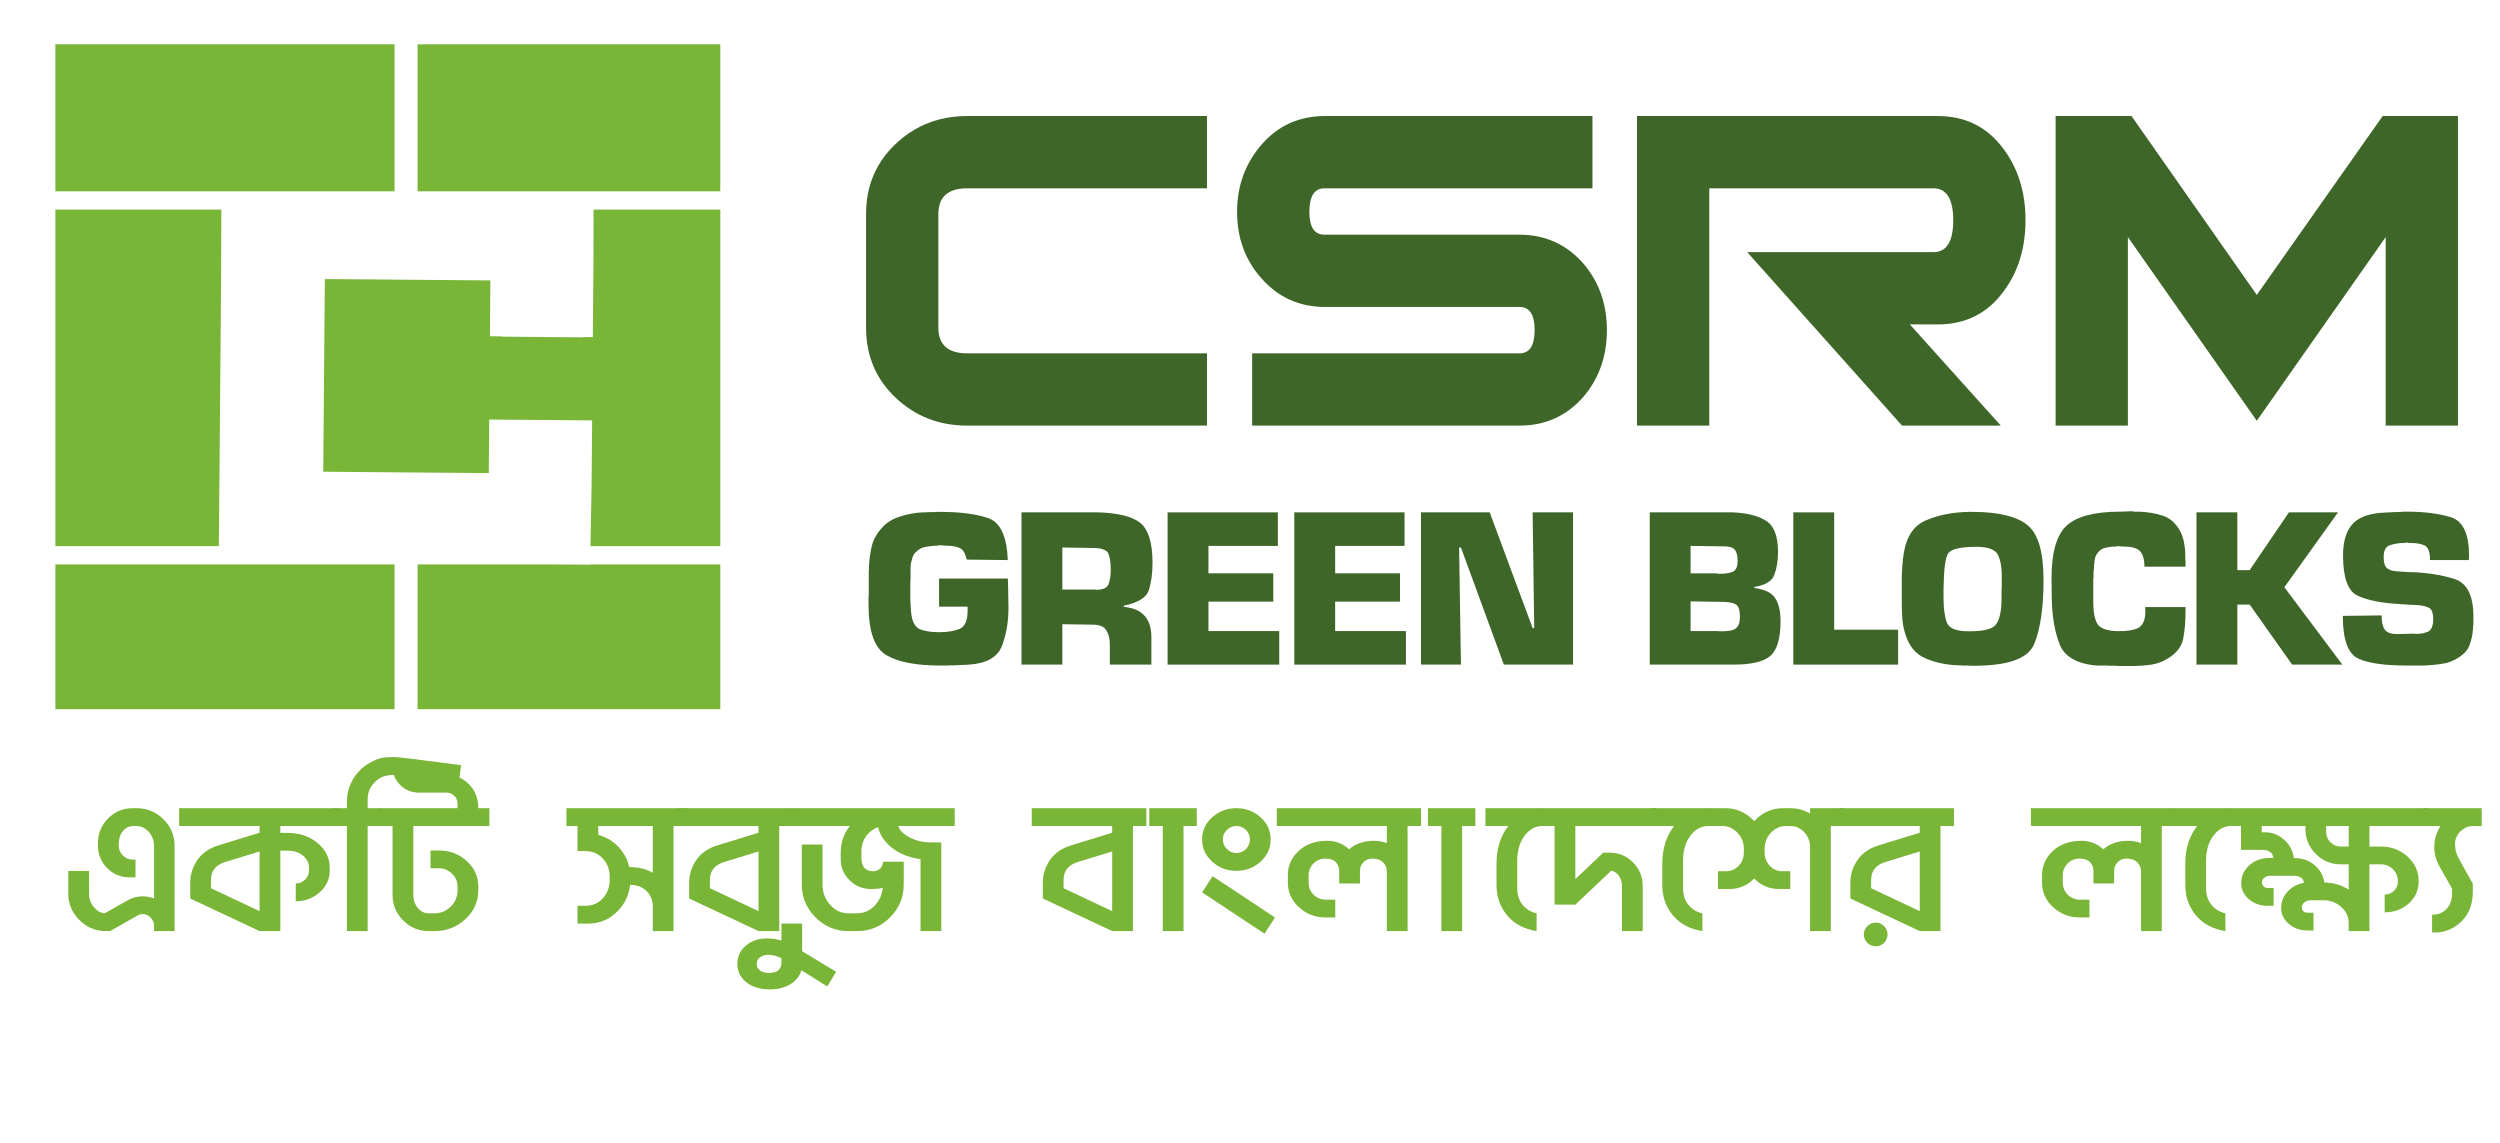
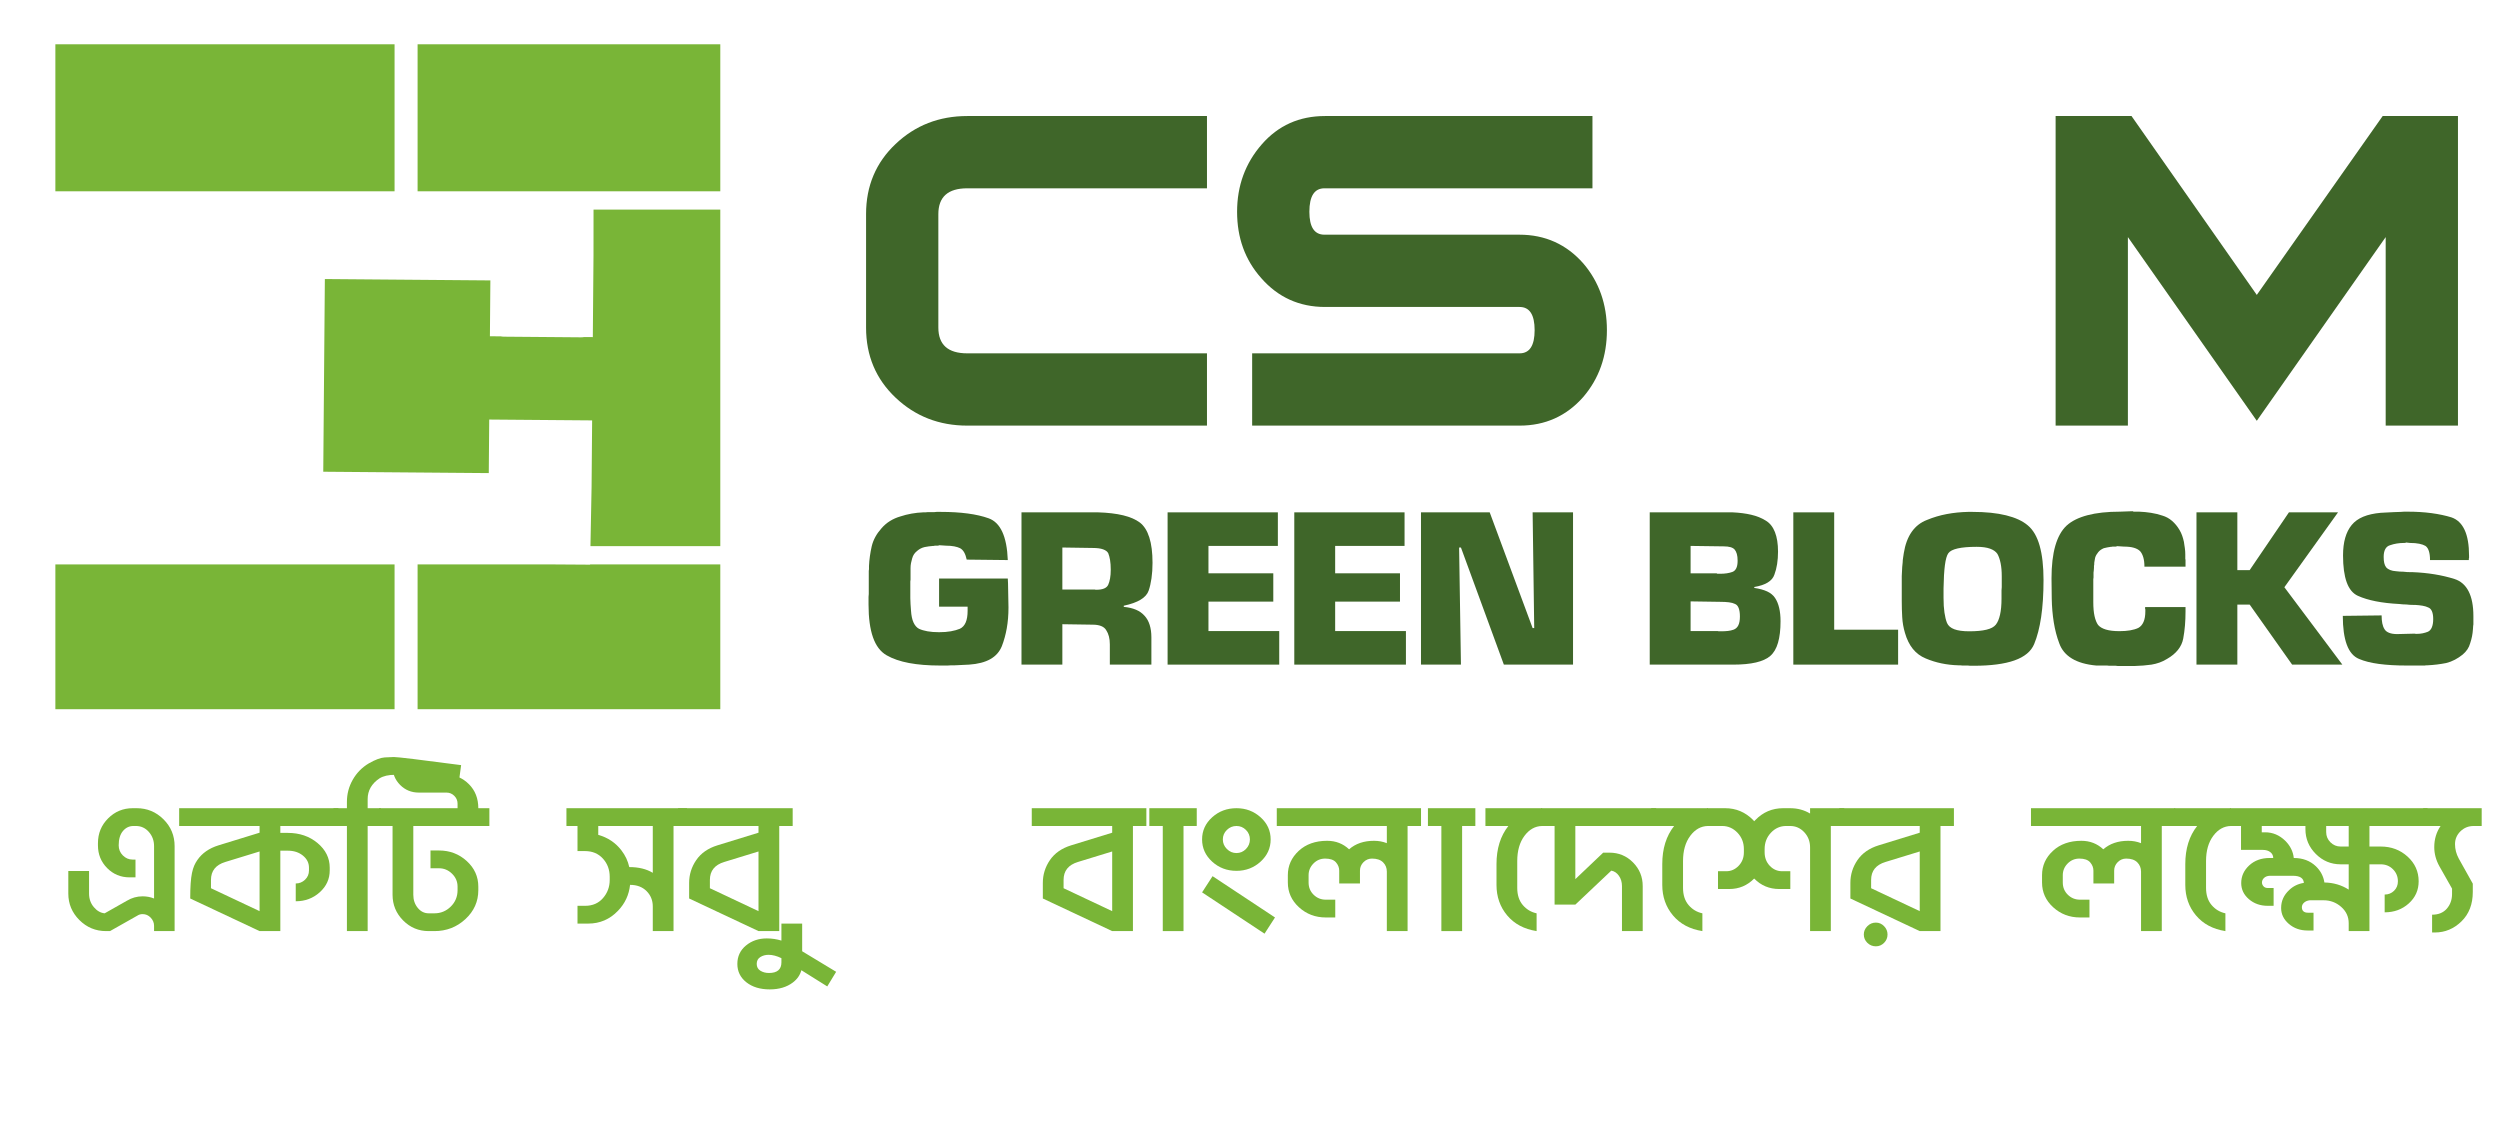
<svg xmlns="http://www.w3.org/2000/svg" width="903" height="413" viewBox="0 0 903 413" fill="none">
  <g clip-path="url(#clip0_918_13954)">
-     <path d="M79.864 100.292L79.939 75.713H20V197.253H79.042L79.286 170.079L79.864 100.292Z" fill="#79B537" />
    <path d="M213.717 171.192L213.712 171.944L213.679 175.849L213.273 197.253H260.171V75.713H214.385L214.373 92.015L214.3 100.879L214.293 101.593L214.16 117.819L214.127 121.763L211.027 121.737C210.648 121.809 210.271 121.843 209.853 121.84L182.061 121.609C181.644 121.607 181.267 121.565 180.889 121.488L176.956 121.455L177.104 103.613L177.123 101.285L117.338 100.789L116.761 170.389L128.9 170.489L134.005 170.532L171.972 170.847L176.547 170.884L176.565 168.593L176.707 151.54L213.877 151.848L213.833 157.295L213.717 171.192Z" fill="#79B537" />
    <path d="M150.835 69.097H260.171V15.996H150.835V69.097Z" fill="#79B537" />
    <path d="M213.148 203.869L213.147 203.957L200.039 203.869H150.835V256.167H260.171V203.869H213.148Z" fill="#79B537" />
    <path d="M142.516 69.097V15.996H20V69.097H142.516Z" fill="#79B537" />
    <path d="M142.516 203.869H20V256.167H142.516V203.869Z" fill="#79B537" />
    <path d="M55.648 336.313V334.387C55.648 333.293 55.243 332.317 54.435 331.461C53.625 330.604 52.651 330.176 51.509 330.176C50.795 330.176 50.153 330.367 49.582 330.748L39.732 336.313H38.305C34.546 336.313 31.334 334.983 28.67 332.317C26.005 329.653 24.673 326.464 24.673 322.753V314.617H32.167V322.753C32.167 324.657 32.738 326.287 33.88 327.643C35.022 328.999 36.33 329.748 37.805 329.891L45.87 325.324C47.63 324.276 49.51 323.752 51.509 323.752C52.983 323.752 54.364 324.015 55.648 324.537V305.624C55.648 303.625 55.017 301.913 53.757 300.485C52.495 299.059 50.937 298.345 49.082 298.345H48.225C46.703 298.345 45.43 298.951 44.407 300.164C43.384 301.379 42.873 303.103 42.873 305.339C42.873 306.767 43.372 307.98 44.372 308.979C45.371 309.979 46.536 310.477 47.869 310.477H48.94V316.901H46.798C43.61 316.901 40.91 315.784 38.697 313.547C36.485 311.311 35.379 308.575 35.379 305.339V304.555C35.379 301.033 36.603 298.048 39.054 295.597C41.504 293.147 44.466 291.921 47.94 291.921H49.368C53.125 291.921 56.349 293.253 59.038 295.919C61.725 298.584 63.071 301.819 63.071 305.624V336.313H55.648Z" fill="#79B537" />
-     <path d="M93.76 307.552L81.413 311.335C77.939 312.381 76.203 314.547 76.203 317.829V320.827L93.76 329.105V307.552ZM93.76 336.313L68.709 324.537V318.9C68.709 315.901 69.565 313.155 71.278 310.656C72.991 308.159 75.536 306.387 78.915 305.339L93.76 300.772V298.345H64.712V291.921H122.237V298.345H101.254V300.843H103.966C108.2 300.843 111.781 302.068 114.707 304.519C117.634 306.969 119.096 309.932 119.096 313.404V314.403C119.096 317.497 117.895 320.125 115.492 322.289C113.089 324.455 110.198 325.537 106.821 325.537V319.113C108.105 319.113 109.223 318.663 110.175 317.757C111.126 316.855 111.603 315.736 111.603 314.403V313.404C111.603 311.691 110.877 310.24 109.425 309.049C107.974 307.861 106.154 307.267 103.966 307.267H101.254V336.313H93.76Z" fill="#79B537" />
+     <path d="M93.76 307.552L81.413 311.335C77.939 312.381 76.203 314.547 76.203 317.829V320.827L93.76 329.105V307.552ZM93.76 336.313L68.709 324.537C68.709 315.901 69.565 313.155 71.278 310.656C72.991 308.159 75.536 306.387 78.915 305.339L93.76 300.772V298.345H64.712V291.921H122.237V298.345H101.254V300.843H103.966C108.2 300.843 111.781 302.068 114.707 304.519C117.634 306.969 119.096 309.932 119.096 313.404V314.403C119.096 317.497 117.895 320.125 115.492 322.289C113.089 324.455 110.198 325.537 106.821 325.537V319.113C108.105 319.113 109.223 318.663 110.175 317.757C111.126 316.855 111.603 315.736 111.603 314.403V313.404C111.603 311.691 110.877 310.24 109.425 309.049C107.974 307.861 106.154 307.267 103.966 307.267H101.254V336.313H93.76Z" fill="#79B537" />
    <path d="M125.306 336.313V298.345H120.453V291.921H125.306V289.637C125.306 286.783 126.007 284.119 127.411 281.644C128.814 279.171 130.753 277.196 133.228 275.72C135.558 274.389 137.475 273.675 138.973 273.58C140.472 273.485 141.579 273.436 142.292 273.436C143.671 273.436 151.76 274.412 166.557 276.363L165.701 282.715C151.236 280.812 143.552 279.86 142.649 279.86C140.317 279.86 138.461 280.288 137.082 281.144C134.227 283.048 132.799 285.547 132.799 288.639V291.921H137.582V298.345H132.799V336.313H125.306Z" fill="#79B537" />
    <path d="M154.852 336.313C151.236 336.313 148.154 335.029 145.61 332.46C143.064 329.891 141.791 326.799 141.791 323.181V298.345H136.938V291.921H165.272V290.28C165.272 289.187 164.88 288.245 164.095 287.46C163.309 286.676 162.369 286.283 161.276 286.283H151.284C148.618 286.283 146.37 285.367 144.539 283.535C142.707 281.704 141.791 279.456 141.791 276.791H149.285V277.361C149.285 279.028 150.117 279.86 151.783 279.86H161.276C164.416 279.86 167.116 280.991 169.376 283.249C171.636 285.511 172.767 288.401 172.767 291.921H176.763V298.345H149.285V323.181C149.285 325.037 149.821 326.62 150.891 327.928C151.962 329.237 153.282 329.891 154.852 329.891H156.921C159.205 329.891 161.168 329.081 162.811 327.464C164.452 325.847 165.272 323.872 165.272 321.54V320.256C165.272 318.448 164.605 316.889 163.273 315.581C161.941 314.272 160.372 313.619 158.564 313.619H155.495V307.195H158.564C162.464 307.195 165.808 308.468 168.591 311.013C171.375 313.559 172.767 316.64 172.767 320.256V321.54C172.767 325.633 171.207 329.119 168.092 331.996C164.975 334.876 161.251 336.313 156.921 336.313H154.852Z" fill="#79B537" />
    <path d="M235.785 298.345H216.088V301.557C219.513 302.509 222.297 304.364 224.437 307.123C225.865 308.979 226.816 311.001 227.292 313.189C230.671 313.189 233.501 313.88 235.785 315.26V298.345ZM235.785 336.313V327.392C235.785 325.204 235.036 323.36 233.537 321.861C232.039 320.363 230.052 319.613 227.579 319.613C227.197 323.229 225.745 326.347 223.224 328.963C220.273 332.056 216.681 333.601 212.447 333.601H208.593V327.179H211.377C214.041 327.179 216.183 326.251 217.8 324.395C219.417 322.539 220.227 320.351 220.227 317.829V316.687C220.227 314.117 219.407 311.929 217.765 310.121C216.123 308.313 213.969 307.409 211.305 307.409H208.593V298.345H204.596V291.921H248.133V298.345H243.28V336.313H235.785Z" fill="#79B537" />
    <path d="M273.969 307.552L261.621 311.335C258.148 312.381 256.412 314.547 256.412 317.829V320.827L273.969 329.105V307.552ZM273.969 336.313L248.917 324.537V318.9C248.917 315.901 249.773 313.155 251.487 310.656C253.2 308.159 255.745 306.387 259.124 305.339L273.969 300.772V298.345H244.921V291.921H286.316V298.345H281.463V336.313H273.969Z" fill="#79B537" />
    <path d="M282.248 347.591V346.092C280.583 345.283 279.036 344.879 277.608 344.879C276.467 344.879 275.468 345.152 274.611 345.7C273.755 346.245 273.327 347.067 273.327 348.161C273.327 349.256 273.767 350.076 274.647 350.624C275.528 351.171 276.563 351.444 277.751 351.444C280.749 351.444 282.248 350.16 282.248 347.591ZM269.58 354.799C267.415 353.087 266.332 350.873 266.332 348.161C266.332 345.449 267.367 343.237 269.436 341.524C271.507 339.812 274.017 338.955 276.967 338.955C278.775 338.955 280.535 339.215 282.248 339.74V333.601H289.741V343.593L302.017 351.016L298.805 356.297L289.456 350.445C288.981 352.205 287.957 353.681 286.388 354.871C284.2 356.535 281.416 357.368 278.037 357.368C274.564 357.368 271.745 356.512 269.58 354.799Z" fill="#79B537" />
-     <path d="M332.493 336.313V310.335C328.971 309.86 325.856 308.741 323.143 306.981C319.812 304.555 317.813 301.819 317.148 298.772C315.911 299.201 314.768 299.939 313.723 300.985C312.009 302.747 311.153 304.935 311.153 307.552V309.764C311.153 313.048 312.556 314.688 315.364 314.688C316.409 314.688 317.267 314.356 317.933 313.689C318.599 313.024 318.932 312.215 318.932 311.263H326.425V319.471C326.425 324.087 324.784 328.047 321.501 331.353C318.219 334.661 314.245 336.313 309.583 336.313H306.443C301.827 336.313 297.865 334.661 294.559 331.353C291.252 328.047 289.599 324.087 289.599 319.471V305.053H297.093V319.471C297.093 322.325 298.008 324.776 299.84 326.821C301.672 328.868 303.873 329.891 306.443 329.891H309.583C312.152 329.891 314.364 328.868 316.22 326.821C317.743 325.063 318.623 323.016 318.861 320.684C317.861 320.969 316.435 321.112 314.579 321.112C311.581 321.112 309.012 320.055 306.871 317.936C304.729 315.82 303.659 313.261 303.659 310.264V308.123C303.659 304.411 304.753 301.152 306.941 298.345H285.601V291.921H344.84V298.345H324.5C324.784 299.535 325.736 300.677 327.353 301.771C329.924 303.436 332.896 304.269 336.276 304.269H339.987V336.313H332.493Z" fill="#79B537" />
    <path d="M401.721 307.552L389.375 311.335C385.9 312.381 384.164 314.547 384.164 317.829V320.827L401.721 329.105V307.552ZM401.721 336.313L376.671 324.537V318.9C376.671 315.901 377.527 313.155 379.24 310.656C380.952 308.159 383.497 306.387 386.876 305.339L401.721 300.772V298.345H372.673V291.921H414.068V298.345H409.215V336.313H401.721Z" fill="#79B537" />
    <path d="M419.992 336.313V298.345H415.139V291.921H432.268V298.345H427.485V336.313H419.992Z" fill="#79B537" />
    <path d="M450.039 306.66C450.989 305.685 451.465 304.531 451.465 303.197C451.465 301.867 450.989 300.724 450.039 299.772C449.085 298.821 447.944 298.345 446.612 298.345C445.28 298.345 444.125 298.821 443.151 299.772C442.175 300.724 441.688 301.867 441.688 303.197C441.688 304.531 442.175 305.685 443.151 306.66C444.125 307.635 445.28 308.123 446.612 308.123C447.944 308.123 449.085 307.635 450.039 306.66ZM434.193 322.325L437.976 316.473L460.529 331.389L456.747 337.241L434.193 322.325ZM437.833 311.227C435.407 309.015 434.193 306.337 434.193 303.197C434.193 300.059 435.407 297.393 437.833 295.205C440.26 293.016 443.187 291.921 446.612 291.921C449.989 291.921 452.893 293.016 455.32 295.205C457.747 297.393 458.96 300.059 458.96 303.197C458.96 306.337 457.747 309.015 455.32 311.227C452.893 313.44 449.989 314.547 446.612 314.547C443.187 314.547 440.26 313.44 437.833 311.227Z" fill="#79B537" />
    <path d="M500.925 336.313V314.832C500.925 313.5 500.472 312.381 499.569 311.477C498.665 310.573 497.332 310.121 495.572 310.121C494.383 310.121 493.36 310.549 492.504 311.405C491.647 312.261 491.219 313.285 491.219 314.475V319.113H483.724V314.475C483.724 313.38 483.332 312.381 482.547 311.477C481.761 310.573 480.465 310.121 478.657 310.121C476.992 310.121 475.576 310.716 474.411 311.905C473.244 313.095 472.663 314.499 472.663 316.116V318.757C472.663 320.517 473.269 321.993 474.483 323.181C475.695 324.371 477.159 324.965 478.871 324.965H482.297V331.389H478.871C475.112 331.389 471.888 330.164 469.201 327.713C466.512 325.264 465.168 322.279 465.168 318.757V316.116C465.168 312.691 466.476 309.764 469.093 307.337C471.709 304.911 475.136 303.697 479.371 303.697C482.464 303.697 485.104 304.721 487.293 306.767C489.624 304.721 492.621 303.697 496.285 303.697C497.952 303.697 499.497 303.984 500.925 304.555V298.345H461.172V291.921H513.272V298.345H508.419V336.313H500.925Z" fill="#79B537" />
    <path d="M520.623 336.313V298.345H515.769V291.921H532.897V298.345H528.116V336.313H520.623Z" fill="#79B537" />
    <path d="M544.388 330.64C541.819 327.571 540.535 323.896 540.535 319.613V312.12C540.535 306.552 541.961 301.961 544.816 298.345H536.537V291.921H557.021V298.345C554.499 298.392 552.369 299.583 550.633 301.913C548.896 304.245 548.028 307.291 548.028 311.048V320.684C548.028 323.253 548.693 325.324 550.025 326.893C551.359 328.463 553.024 329.463 555.023 329.891V336.313C550.501 335.6 546.957 333.709 544.388 330.64Z" fill="#79B537" />
    <path d="M585.855 336.313V320.041C585.855 318.613 585.485 317.377 584.747 316.331C584.009 315.284 583.093 314.665 582 314.475L569.011 326.751H561.516V298.345H556.664V291.921H598.201V298.345H569.011V317.544L579.073 307.98H581.357C584.687 307.98 587.519 309.157 589.851 311.512C592.181 313.868 593.347 316.712 593.347 320.041V336.313H585.855Z" fill="#79B537" />
    <path d="M604.268 330.64C601.697 327.571 600.413 323.896 600.413 319.613V312.12C600.413 306.552 601.841 301.961 604.696 298.345H596.417V291.921H616.9V298.345C614.377 298.392 612.249 299.583 610.512 301.913C608.775 304.245 607.908 307.291 607.908 311.048V320.684C607.908 323.253 608.573 325.324 609.905 326.893C611.237 328.463 612.903 329.463 614.901 329.891V336.313C610.381 335.6 606.836 333.709 604.268 330.64Z" fill="#79B537" />
    <path d="M653.799 336.313V306.053C653.799 303.911 653.096 302.092 651.693 300.593C650.289 299.095 648.589 298.345 646.591 298.345H645.163C643.023 298.345 641.189 299.155 639.667 300.772C638.144 302.389 637.384 304.364 637.384 306.696V307.836C637.384 309.788 638.001 311.417 639.239 312.725C640.476 314.036 641.975 314.688 643.736 314.688H646.663V321.112H642.665C639.096 321.112 636.075 319.852 633.601 317.329C631.127 319.852 628.129 321.112 624.608 321.112H620.54V314.688H623.537C625.251 314.688 626.737 314.036 627.999 312.725C629.259 311.417 629.889 309.788 629.889 307.836V306.696C629.889 304.364 629.116 302.389 627.571 300.772C626.023 299.155 624.18 298.345 622.039 298.345H616.544V291.921H623.109C627.057 291.921 630.436 293.348 633.244 296.204L633.601 296.632L634.029 296.204C636.788 293.348 640.143 291.921 644.092 291.921H646.591C649.255 291.921 651.657 292.564 653.799 293.848V291.921H666.145V298.345H661.292V336.313H653.799Z" fill="#79B537" />
    <path d="M693.408 307.552L681.061 311.335C677.587 312.381 675.851 314.547 675.851 317.829V320.827L693.408 329.105V307.552ZM674.495 340.561C673.639 339.728 673.211 338.716 673.211 337.527C673.211 336.385 673.639 335.387 674.495 334.529C675.351 333.673 676.373 333.245 677.564 333.245C678.705 333.245 679.693 333.673 680.525 334.529C681.357 335.387 681.775 336.385 681.775 337.527C681.775 338.716 681.357 339.728 680.525 340.561C679.693 341.392 678.705 341.809 677.564 341.809C676.373 341.809 675.351 341.392 674.495 340.561ZM693.408 336.313L668.357 324.537V318.9C668.357 315.901 669.213 313.155 670.925 310.656C672.639 308.159 675.184 306.387 678.563 305.339L693.408 300.772V298.345H664.36V291.921H705.755V298.345H700.903V336.313H693.408Z" fill="#79B537" />
    <path d="M773.343 336.313V314.832C773.343 313.5 772.889 312.381 771.987 311.477C771.083 310.573 769.749 310.121 767.989 310.121C766.8 310.121 765.777 310.549 764.921 311.405C764.064 312.261 763.636 313.285 763.636 314.475V319.113H756.141V314.475C756.141 313.38 755.751 312.381 754.964 311.477C754.179 310.573 752.883 310.121 751.075 310.121C749.409 310.121 747.993 310.716 746.828 311.905C745.661 313.095 745.08 314.499 745.08 316.116V318.757C745.08 320.517 745.687 321.993 746.9 323.181C748.113 324.371 749.576 324.965 751.289 324.965H754.715V331.389H751.289C747.531 331.389 744.305 330.164 741.619 327.713C738.929 325.264 737.585 322.279 737.585 318.757V316.116C737.585 312.691 738.893 309.764 741.512 307.337C744.127 304.911 747.553 303.697 751.788 303.697C754.881 303.697 757.521 304.721 759.711 306.767C762.041 304.721 765.039 303.697 768.704 303.697C770.369 303.697 771.915 303.984 773.343 304.555V298.345H733.589V291.921H785.691V298.345H780.836V336.313H773.343Z" fill="#79B537" />
    <path d="M793.183 330.64C790.613 327.571 789.328 323.896 789.328 319.613V312.12C789.328 306.552 790.756 301.961 793.611 298.345H785.332V291.921H805.815V298.345C803.292 298.392 801.164 299.583 799.427 301.913C797.689 304.245 796.823 307.291 796.823 311.048V320.684C796.823 323.253 797.488 325.324 798.82 326.893C800.152 328.463 801.817 329.463 803.816 329.891V336.313C799.296 335.6 795.751 333.709 793.183 330.64Z" fill="#79B537" />
    <path d="M848.352 298.345H840.216V300.557C840.216 301.984 840.727 303.211 841.751 304.233C842.773 305.257 843.999 305.768 845.425 305.768H848.352V298.345ZM848.352 312.191H845.425C841.952 312.191 838.967 310.941 836.469 308.444C833.971 305.945 832.721 302.96 832.721 299.487V298.345H816.949V300.629H818.163C820.921 300.629 823.348 301.652 825.441 303.697C827.249 305.507 828.272 307.576 828.511 309.907C831.747 309.907 834.411 310.907 836.504 312.904C838.217 314.571 839.24 316.52 839.573 318.757C842.809 318.805 845.735 319.661 848.352 321.325V312.191ZM848.352 336.313V333.46C848.352 331.128 847.448 329.165 845.64 327.571C843.831 325.977 841.715 325.18 839.288 325.18H834.292C833.436 325.276 832.745 325.561 832.221 326.037C831.699 326.513 831.437 327.06 831.437 327.677C831.437 329.011 832.197 329.676 833.72 329.676H835.648V336.1H833.507C830.841 336.1 828.581 335.303 826.727 333.709C824.871 332.116 823.943 330.201 823.943 327.964C823.943 325.443 824.917 323.277 826.869 321.469C828.296 320.089 830.056 319.232 832.151 318.9C832.055 317.187 830.724 316.331 828.155 316.331H819.804C818.947 316.379 818.269 316.64 817.769 317.115C817.269 317.592 817.02 318.139 817.02 318.757C817.02 319.232 817.199 319.685 817.555 320.112C817.912 320.541 818.471 320.755 819.232 320.755H821.231V327.179H819.091C816.425 327.179 814.165 326.383 812.309 324.788C810.453 323.195 809.527 321.255 809.527 318.971C809.527 316.497 810.489 314.368 812.416 312.584C814.344 310.799 816.805 309.907 819.804 309.907H821.089C821.089 309.049 820.743 308.349 820.053 307.801C819.363 307.255 818.448 306.981 817.305 306.981H809.455V298.345H805.459V291.921H876.829V298.345H855.845V305.768H859.913C863.72 305.768 866.956 306.981 869.621 309.408C872.284 311.835 873.617 314.808 873.617 318.328C873.617 321.517 872.428 324.181 870.048 326.323C867.669 328.463 864.768 329.533 861.341 329.533V323.111C862.672 323.111 863.804 322.659 864.732 321.755C865.659 320.851 866.123 319.709 866.123 318.328C866.123 316.616 865.528 315.165 864.339 313.975C863.149 312.787 861.673 312.191 859.913 312.191H855.845V336.313H848.352Z" fill="#79B537" />
    <path d="M878.471 336.813V330.389C880.756 330.389 882.527 329.665 883.788 328.213C885.048 326.763 885.68 324.991 885.68 322.896V320.969L881.112 312.904C879.875 310.668 879.256 308.361 879.256 305.981C879.256 303.127 880.017 300.583 881.54 298.345H875.26V291.921H896.385V298.345H893.531C891.627 298.345 890.021 298.987 888.713 300.272C887.404 301.557 886.751 303.103 886.751 304.911C886.751 306.72 887.201 308.456 888.107 310.121L893.173 319.185V322.183C893.173 326.608 891.805 330.153 889.069 332.816C886.333 335.481 883.135 336.813 879.471 336.813H878.471Z" fill="#79B537" />
    <path d="M364.015 208.975L364.097 210.624L364.263 219.448C364.263 222.141 364.056 224.643 363.644 226.951C363.232 229.26 362.64 231.404 361.871 233.383C361.047 235.417 359.657 236.984 357.707 238.084C355.755 239.183 353.213 239.843 350.079 240.061C349.2 240.116 348.333 240.157 347.481 240.185C346.629 240.213 345.764 240.255 344.884 240.309C344.444 240.309 344.004 240.309 343.565 240.309C343.125 240.309 342.685 240.337 342.247 240.392C341.805 240.392 341.365 240.392 340.927 240.392C340.485 240.392 340.047 240.392 339.608 240.392C335.32 240.392 331.568 240.089 328.352 239.485C325.136 238.881 322.428 237.947 320.229 236.68C318.031 235.417 316.395 233.259 315.324 230.208C314.252 227.157 313.716 223.213 313.716 218.375C313.716 218.101 313.716 217.812 313.716 217.509C313.716 217.208 313.716 216.891 313.716 216.561C313.716 216.232 313.716 215.901 313.716 215.572C313.716 215.241 313.743 214.912 313.799 214.583C313.799 214.307 313.799 214.02 313.799 213.716C313.799 213.416 313.799 213.097 313.799 212.768C313.799 212.604 313.799 212.439 313.799 212.273C313.799 212.108 313.799 211.944 313.799 211.779C313.799 211.669 313.799 211.531 313.799 211.367C313.799 211.201 313.799 211.037 313.799 210.872C313.799 210.763 313.799 210.639 313.799 210.5C313.799 210.364 313.799 210.212 313.799 210.047C313.799 209.937 313.799 209.855 313.799 209.799C313.799 209.745 313.799 209.663 313.799 209.553C313.799 209.499 313.799 209.429 313.799 209.347C313.799 209.264 313.799 209.195 313.799 209.14C313.799 208.756 313.799 208.371 313.799 207.987C313.799 207.601 313.799 207.217 313.799 206.831C313.799 206.612 313.799 206.407 313.799 206.213C313.799 206.02 313.825 205.815 313.88 205.595C313.88 205.429 313.88 205.251 313.88 205.057C313.88 204.867 313.88 204.66 313.88 204.44C313.935 203.237 314.045 202.045 314.211 200.869C314.375 199.693 314.595 198.503 314.869 197.3C315.144 196.151 315.571 195.041 316.148 193.976C316.725 192.908 317.453 191.883 318.333 190.896C319.268 189.801 320.312 188.899 321.467 188.188C322.621 187.476 323.859 186.931 325.177 186.547C326.496 186.107 327.857 185.764 329.259 185.516C330.66 185.268 332.048 185.117 333.423 185.061C333.697 185.061 333.972 185.061 334.248 185.061C334.523 185.061 334.796 185.035 335.072 184.98C335.291 184.98 335.539 184.98 335.815 184.98C336.089 184.98 336.363 184.98 336.639 184.98C336.913 184.98 337.188 184.98 337.463 184.98C337.739 184.98 338.012 184.953 338.288 184.897C338.507 184.897 338.755 184.897 339.029 184.897C339.304 184.897 339.579 184.897 339.855 184.897C343.428 184.897 346.657 185.091 349.544 185.475C352.429 185.859 354.944 186.437 357.088 187.207C359.232 187.972 360.881 189.612 362.036 192.127C363.191 194.641 363.851 198.032 364.015 202.296L349.172 202.131C348.952 201.088 348.649 200.221 348.265 199.535C347.88 198.848 347.385 198.337 346.781 198.008C346.231 197.733 345.529 197.513 344.679 197.348C343.825 197.184 342.851 197.101 341.751 197.101L339.277 196.936C339.057 197.047 338.851 197.101 338.659 197.101C338.467 197.101 338.288 197.101 338.124 197.101C338.068 197.101 337.985 197.101 337.876 197.101C337.764 197.101 337.683 197.101 337.628 197.101C337.517 197.157 337.421 197.184 337.34 197.184C337.257 197.184 337.16 197.184 337.051 197.184C336.501 197.24 335.979 197.295 335.484 197.348C334.989 197.404 334.495 197.485 334 197.596C333.505 197.707 333.037 197.872 332.599 198.091C332.157 198.311 331.745 198.585 331.361 198.915C330.867 199.3 330.467 199.712 330.165 200.152C329.863 200.592 329.631 201.115 329.465 201.719C329.3 202.269 329.163 202.832 329.052 203.409C328.941 203.987 328.888 204.577 328.888 205.181C328.888 205.347 328.888 205.512 328.888 205.677C328.888 205.841 328.888 206.007 328.888 206.172C328.888 206.337 328.888 206.501 328.888 206.665C328.888 206.831 328.888 206.996 328.888 207.161C328.888 207.381 328.888 207.587 328.888 207.78C328.888 207.973 328.888 208.149 328.888 208.315C328.888 208.371 328.888 208.453 328.888 208.563C328.888 208.673 328.888 208.756 328.888 208.811C328.888 208.92 328.888 209.016 328.888 209.099C328.888 209.181 328.888 209.277 328.888 209.388C328.832 209.608 328.805 209.813 328.805 210.005C328.805 210.2 328.805 210.377 328.805 210.541C328.805 210.597 328.805 210.68 328.805 210.789C328.805 210.9 328.805 210.983 328.805 211.037C328.805 211.148 328.805 211.243 328.805 211.325C328.805 211.408 328.805 211.504 328.805 211.613C328.805 212.329 328.805 213.057 328.805 213.799C328.805 214.541 328.805 215.297 328.805 216.067C328.805 216.781 328.832 217.509 328.888 218.251C328.941 218.993 328.997 219.749 329.052 220.519C329.163 222.333 329.465 223.776 329.96 224.848C330.455 225.92 331.115 226.676 331.939 227.116C332.763 227.501 333.78 227.804 334.989 228.024C336.199 228.243 337.6 228.352 339.195 228.352C340.789 228.352 342.205 228.243 343.441 228.024C344.679 227.804 345.764 227.501 346.699 227.116C347.633 226.676 348.333 225.92 348.801 224.848C349.268 223.776 349.503 222.361 349.503 220.601V219.117H339.195V208.975H364.015Z" fill="#3F6629" />
    <path d="M395.431 212.933C395.54 212.988 395.637 213.016 395.72 213.016C395.803 213.016 395.897 213.016 396.008 213.016C397.163 213.016 398.097 212.864 398.812 212.563C399.525 212.26 400.02 211.808 400.296 211.201C400.571 210.597 400.791 209.84 400.956 208.933C401.12 208.027 401.203 206.969 401.203 205.76C401.203 204.44 401.12 203.285 400.956 202.296C400.791 201.307 400.571 200.481 400.296 199.821C399.967 199.217 399.348 198.751 398.441 198.42C397.533 198.091 396.283 197.927 394.689 197.927L383.721 197.761V212.933H395.431ZM368.961 185.061H396.668C400.185 185.172 403.195 185.531 405.697 186.135C408.197 186.74 410.217 187.619 411.757 188.773C413.241 189.927 414.368 191.715 415.139 194.133C415.908 196.553 416.292 199.604 416.292 203.285C416.292 205.32 416.169 207.189 415.921 208.892C415.675 210.597 415.331 212.081 414.891 213.345C414.451 214.611 413.489 215.696 412.005 216.601C410.52 217.509 408.487 218.239 405.903 218.788V219.2C407.607 219.365 409.077 219.708 410.315 220.231C411.552 220.753 412.583 221.481 413.407 222.416C414.232 223.296 414.849 224.395 415.263 225.715C415.675 227.033 415.881 228.517 415.881 230.167V240.061H400.873V232.724C400.873 231.68 400.763 230.731 400.543 229.877C400.323 229.027 399.993 228.269 399.553 227.611C399.168 226.951 398.564 226.457 397.74 226.127C396.915 225.797 395.897 225.632 394.689 225.632L383.721 225.467V240.061H368.961V185.061Z" fill="#3F6629" />
    <path d="M436.495 207.079H459.913V217.304H436.495V227.941H462.057V240.061H421.735V185.061H461.563V197.184H436.495V207.079Z" fill="#3F6629" />
    <path d="M482.259 207.079H505.676V217.304H482.259V227.941H507.82V240.061H467.497V185.061H507.325V197.184H482.259V207.079Z" fill="#3F6629" />
    <path d="M568.179 240.061H543.193L527.692 197.761H527.032L527.692 240.061H513.261V185.061H538.081L553.584 226.868H554.16L553.584 185.061H568.179V240.061Z" fill="#3F6629" />
    <path d="M620.456 227.941C620.565 227.996 620.661 228.024 620.744 228.024C620.827 228.024 620.921 228.024 621.033 228.024C621.143 228.024 621.239 228.024 621.321 228.024C621.404 228.024 621.499 228.024 621.611 228.024C622.544 228.024 623.383 227.983 624.125 227.9C624.867 227.817 625.54 227.665 626.145 227.445C626.915 227.172 627.491 226.649 627.876 225.879C628.26 225.109 628.455 224.039 628.455 222.664C628.455 221.399 628.301 220.383 628 219.613C627.697 218.844 627.244 218.348 626.64 218.128C626.089 217.853 625.375 217.661 624.496 217.551C623.616 217.441 622.6 217.385 621.445 217.385L610.643 217.221V227.941H620.456ZM620.044 207.079C620.152 207.189 620.263 207.244 620.373 207.244C620.483 207.244 620.592 207.244 620.703 207.244C620.757 207.244 620.812 207.244 620.868 207.244C620.921 207.244 620.977 207.244 621.033 207.244C621.143 207.244 621.225 207.244 621.28 207.244C622.159 207.244 622.971 207.189 623.712 207.079C624.455 206.969 625.127 206.804 625.733 206.583C626.337 206.365 626.805 205.924 627.135 205.264C627.464 204.605 627.629 203.697 627.629 202.544C627.629 201.553 627.532 200.729 627.341 200.069C627.148 199.411 626.887 198.888 626.557 198.503C626.228 198.119 625.733 197.831 625.073 197.637C624.413 197.444 623.588 197.348 622.6 197.348L610.643 197.184V207.079H620.044ZM595.883 185.061H625.816C628.289 185.172 630.528 185.461 632.536 185.928C634.541 186.396 636.287 187.097 637.772 188.031C639.256 188.911 640.369 190.299 641.112 192.195C641.853 194.092 642.224 196.441 642.224 199.245C642.224 200.84 642.113 202.337 641.895 203.739C641.675 205.14 641.344 206.419 640.905 207.573C640.52 208.728 639.709 209.676 638.473 210.419C637.236 211.161 635.628 211.696 633.648 212.025V212.356C635.517 212.632 637.071 213.057 638.308 213.633C639.544 214.212 640.493 214.995 641.153 215.984C641.812 216.973 642.307 218.168 642.637 219.572C642.967 220.973 643.132 222.581 643.132 224.395C643.132 227.473 642.828 230.057 642.224 232.145C641.619 234.236 640.685 235.829 639.421 236.928C638.211 237.973 636.493 238.757 634.268 239.279C632.04 239.801 629.305 240.061 626.063 240.061H595.883V185.061Z" fill="#3F6629" />
    <path d="M662.508 227.445H685.597V240.061H647.748V185.061H662.508V227.445Z" fill="#3F6629" />
    <path d="M702.007 215.984C702.007 218.019 702.115 219.777 702.335 221.261C702.553 222.745 702.859 223.983 703.243 224.972C703.681 226.016 704.561 226.785 705.88 227.281C707.2 227.776 709.015 228.024 711.324 228.024C713.851 228.024 715.913 227.831 717.508 227.445C719.101 227.061 720.229 226.457 720.888 225.632C721.548 224.808 722.056 223.611 722.413 222.044C722.772 220.477 722.949 218.513 722.949 216.149C722.949 215.819 722.949 215.489 722.949 215.159C722.949 214.829 722.949 214.5 722.949 214.171C722.949 213.84 722.949 213.509 722.949 213.18C722.949 212.851 722.979 212.495 723.032 212.108C723.032 211.779 723.032 211.448 723.032 211.12C723.032 210.789 723.032 210.459 723.032 210.129C723.032 209.799 723.032 209.471 723.032 209.14C723.032 208.811 723.032 208.48 723.032 208.149C723.032 206.337 722.896 204.757 722.619 203.409C722.343 202.063 721.961 200.949 721.465 200.069C720.916 199.245 720.023 198.613 718.787 198.172C717.549 197.733 715.941 197.513 713.963 197.513C711.103 197.513 708.82 197.707 707.117 198.091C705.413 198.476 704.285 199.053 703.739 199.821C703.185 200.592 702.776 202.035 702.499 204.152C702.225 206.268 702.06 209.057 702.007 212.521C702.007 212.576 702.007 212.632 702.007 212.687C702.007 212.74 702.007 212.796 702.007 212.851V212.687V215.984ZM686.915 211.448C686.915 210.9 686.915 210.351 686.915 209.799C686.915 209.525 686.915 209.251 686.915 208.975C686.915 208.701 686.915 208.397 686.915 208.068C686.915 207.793 686.927 207.519 686.956 207.244C686.984 206.969 686.997 206.695 686.997 206.419C686.997 205.869 687.025 205.32 687.08 204.769C687.133 204.221 687.191 203.671 687.245 203.12C687.245 202.845 687.257 202.572 687.287 202.296C687.315 202.021 687.356 201.719 687.409 201.388C687.464 201.115 687.505 200.84 687.533 200.564C687.563 200.291 687.604 200.016 687.657 199.739C688.153 196.661 689.1 194.12 690.503 192.112C691.904 190.107 693.76 188.664 696.069 187.784C698.323 186.849 700.688 186.148 703.16 185.681C705.633 185.213 708.191 184.953 710.829 184.897C710.937 184.897 711.061 184.897 711.2 184.897C711.337 184.897 711.489 184.897 711.652 184.897C711.763 184.897 711.887 184.897 712.024 184.897C712.16 184.897 712.313 184.897 712.479 184.897C717.204 184.897 721.247 185.309 724.599 186.135C727.952 186.959 730.564 188.168 732.433 189.761C734.356 191.357 735.785 193.803 736.72 197.101C737.655 200.4 738.121 204.523 738.121 209.471C738.121 214.583 737.832 219.063 737.257 222.911C736.679 226.759 735.84 230.001 734.74 232.641C733.641 235.279 731.279 237.245 727.649 238.536C724.021 239.828 719.101 240.473 712.891 240.473C712.669 240.473 712.449 240.473 712.231 240.473C712.011 240.473 711.789 240.473 711.569 240.473C711.296 240.42 711.048 240.392 710.829 240.392C710.609 240.392 710.387 240.392 710.168 240.392C709.948 240.392 709.716 240.392 709.468 240.392C709.22 240.392 708.985 240.392 708.767 240.392C708.491 240.337 708.245 240.309 708.025 240.309C707.804 240.309 707.584 240.309 707.365 240.309C705.276 240.255 703.243 240.02 701.263 239.609C699.283 239.196 697.389 238.607 695.575 237.836C693.705 237.067 692.152 235.912 690.915 234.372C689.679 232.833 688.729 230.909 688.071 228.6C687.795 227.665 687.575 226.732 687.409 225.797C687.245 224.863 687.133 223.9 687.08 222.911C687.025 221.976 686.984 221.028 686.956 220.065C686.927 219.104 686.915 218.128 686.915 217.139V212.933C686.915 212.495 686.915 211.999 686.915 211.448Z" fill="#3F6629" />
    <path d="M789.411 219.271V220.929C789.411 222.697 789.34 224.381 789.204 225.984C789.065 227.587 788.859 229.133 788.585 230.624C788.309 232.116 787.679 233.485 786.688 234.728C785.7 235.971 784.38 237.063 782.731 238.001C781.852 238.551 780.944 238.989 780.009 239.32C779.075 239.651 778.112 239.897 777.124 240.061C776.628 240.116 776.135 240.172 775.64 240.227C775.144 240.281 774.649 240.337 774.156 240.392C773.604 240.392 773.083 240.42 772.589 240.473C772.093 240.528 771.599 240.556 771.104 240.556C770.993 240.556 770.869 240.556 770.733 240.556C770.595 240.556 770.471 240.556 770.361 240.556C770.252 240.556 770.128 240.556 769.991 240.556C769.853 240.556 769.729 240.556 769.62 240.556C769.069 240.556 768.535 240.556 768.011 240.556C767.488 240.556 766.981 240.556 766.485 240.556C766.211 240.556 765.951 240.556 765.703 240.556C765.456 240.556 765.195 240.556 764.92 240.556C764.7 240.501 764.467 240.473 764.219 240.473C763.972 240.473 763.709 240.473 763.435 240.473C763.16 240.473 762.885 240.473 762.612 240.473C762.336 240.473 762.088 240.473 761.868 240.473C761.593 240.42 761.332 240.392 761.085 240.392C760.839 240.392 760.576 240.392 760.303 240.392C759.752 240.392 759.216 240.392 758.695 240.392C758.171 240.392 757.664 240.392 757.169 240.392C753.54 240.061 750.613 239.221 748.387 237.873C746.16 236.525 744.635 234.695 743.811 232.381C742.931 230.071 742.271 227.551 741.832 224.825C741.391 222.1 741.143 219.223 741.089 216.196L741.008 208.928C741.008 204.249 741.46 200.328 742.368 197.163C743.275 193.996 744.635 191.56 746.449 189.852C748.263 188.2 750.779 186.948 753.995 186.096C757.211 185.243 761.127 184.815 765.744 184.815L770.28 184.649C770.444 184.761 770.623 184.815 770.816 184.815C771.008 184.815 771.213 184.815 771.433 184.815C771.653 184.815 771.859 184.815 772.052 184.815C772.244 184.815 772.451 184.815 772.671 184.815C774.1 184.871 775.516 185.009 776.917 185.227C778.319 185.448 779.68 185.777 781 186.217C782.319 186.599 783.5 187.241 784.545 188.143C785.589 189.044 786.495 190.152 787.265 191.463C787.649 192.12 787.968 192.803 788.213 193.512C788.461 194.225 788.668 194.961 788.832 195.727C788.887 196.109 788.941 196.492 788.997 196.875C789.052 197.257 789.107 197.611 789.163 197.939C789.216 198.323 789.257 198.705 789.287 199.088C789.313 199.471 789.328 199.853 789.328 200.235C789.328 200.455 789.328 200.675 789.328 200.895C789.328 201.115 789.328 201.335 789.328 201.553C789.328 201.665 789.328 201.775 789.328 201.884C789.328 201.993 789.355 202.104 789.411 202.213C789.411 202.324 789.411 202.42 789.411 202.503C789.411 202.585 789.411 202.681 789.411 202.791C789.411 202.845 789.411 202.901 789.411 202.956C789.411 203.011 789.411 203.067 789.411 203.12C789.411 203.176 789.411 203.232 789.411 203.285C789.411 203.341 789.411 203.383 789.411 203.409C789.411 203.439 789.411 203.48 789.411 203.532C789.411 203.588 789.411 203.629 789.411 203.656C789.411 203.684 789.411 203.725 789.411 203.78V204.688H774.568C774.568 203.368 774.429 202.241 774.156 201.307C773.88 200.373 773.495 199.631 773 199.08C772.451 198.531 771.695 198.119 770.733 197.844C769.771 197.568 768.575 197.431 767.147 197.431L764.672 197.267C764.617 197.323 764.535 197.363 764.425 197.389C764.313 197.417 764.231 197.431 764.177 197.431C764.067 197.431 763.972 197.431 763.889 197.431C763.807 197.431 763.709 197.431 763.6 197.431C763.489 197.431 763.381 197.431 763.271 197.431C763.16 197.431 763.077 197.431 763.023 197.431C762.912 197.485 762.817 197.513 762.735 197.513C762.652 197.513 762.556 197.513 762.447 197.513C762.005 197.568 761.58 197.637 761.168 197.72C760.756 197.803 760.328 197.899 759.889 198.008C759.505 198.172 759.148 198.367 758.817 198.585C758.488 198.807 758.185 199.08 757.911 199.411C757.635 199.739 757.401 200.069 757.211 200.4C757.017 200.729 756.865 201.088 756.756 201.471C756.701 201.857 756.632 202.241 756.549 202.627C756.467 203.011 756.427 203.397 756.427 203.78C756.427 203.836 756.427 203.891 756.427 203.945C756.427 204.001 756.427 204.056 756.427 204.111C756.372 204.165 756.344 204.221 756.344 204.275C756.344 204.329 756.344 204.385 756.344 204.44C756.344 204.495 756.344 204.577 756.344 204.688C756.344 204.743 756.344 204.799 756.344 204.852C756.344 204.908 756.344 204.964 756.344 205.017C756.344 205.239 756.331 205.447 756.303 205.64C756.275 205.832 756.261 206.013 756.261 206.177C756.207 206.4 756.18 206.605 756.18 206.799C756.18 206.992 756.18 207.2 756.18 207.42C756.18 207.641 756.18 207.849 756.18 208.043C756.18 208.235 756.18 208.416 756.18 208.581C756.124 208.803 756.097 209.008 756.097 209.201C756.097 209.395 756.097 209.576 756.097 209.74C756.097 210.128 756.097 210.528 756.097 210.943C756.097 211.357 756.097 211.785 756.097 212.227C756.097 212.615 756.097 213.001 756.097 213.388C756.097 213.775 756.097 214.161 756.097 214.547C756.097 214.659 756.097 214.784 756.097 214.921C756.097 215.059 756.097 215.183 756.097 215.293C756.097 215.404 756.097 215.515 756.097 215.627C756.097 215.737 756.097 215.845 756.097 215.955C756.097 216.121 756.097 216.26 756.097 216.371C756.097 216.481 756.097 216.592 756.097 216.701C756.097 216.812 756.097 216.937 756.097 217.076C756.097 217.215 756.097 217.339 756.097 217.447C756.097 219.493 756.248 221.192 756.549 222.545C756.852 223.899 757.277 224.963 757.829 225.735C758.433 226.455 759.367 227.007 760.632 227.392C761.895 227.78 763.544 227.973 765.58 227.973C767.008 227.973 768.287 227.876 769.415 227.683C770.54 227.489 771.516 227.2 772.341 226.813C773.165 226.372 773.797 225.652 774.237 224.657C774.677 223.663 774.897 222.365 774.897 220.763C774.897 220.708 774.897 220.653 774.897 220.597C774.897 220.543 774.897 220.487 774.897 220.431C774.897 220.377 774.897 220.321 774.897 220.265C774.897 220.212 774.897 220.156 774.897 220.1C774.843 220.045 774.815 219.989 774.815 219.935C774.815 219.88 774.815 219.824 774.815 219.768C774.815 219.713 774.815 219.659 774.815 219.604C774.815 219.548 774.815 219.493 774.815 219.437V219.271H789.411Z" fill="#3F6629" />
    <path d="M808.128 205.924H812.58L826.763 185.061H844.492L825.113 212.108L846.059 240.061H827.917L812.58 218.375H808.128V240.061H793.367V185.061H808.128V205.924Z" fill="#3F6629" />
    <path d="M877.721 202.296C877.721 200.977 877.584 199.892 877.308 199.039C877.032 198.187 876.62 197.568 876.072 197.184C875.521 196.853 874.779 196.593 873.845 196.4C872.911 196.208 871.784 196.112 870.464 196.112L868.98 195.947C868.925 196.057 868.869 196.112 868.815 196.112C868.76 196.112 868.704 196.112 868.651 196.112C868.595 196.112 868.539 196.112 868.487 196.112C868.431 196.112 868.375 196.112 868.321 196.112C867.441 196.112 866.575 196.181 865.723 196.317C864.869 196.456 864.06 196.661 863.291 196.936C862.52 197.157 861.943 197.624 861.56 198.337C861.173 199.053 860.981 199.987 860.981 201.143C860.981 202.021 861.049 202.763 861.188 203.368C861.325 203.973 861.56 204.495 861.889 204.935C862.219 205.319 862.685 205.635 863.291 205.88C863.896 206.128 864.637 206.279 865.516 206.333C865.956 206.388 866.383 206.429 866.796 206.457C867.207 206.485 867.633 206.499 868.073 206.499C868.513 206.553 868.952 206.593 869.392 206.62C869.832 206.648 870.271 206.66 870.712 206.66C870.767 206.66 870.823 206.66 870.876 206.66C870.931 206.66 870.987 206.66 871.041 206.66C871.096 206.66 871.165 206.66 871.248 206.66C871.331 206.66 871.399 206.66 871.455 206.66C874.203 206.772 876.841 207.032 879.369 207.443C881.897 207.856 884.289 208.417 886.544 209.128C888.797 209.841 890.501 211.323 891.656 213.571C892.811 215.819 893.388 218.808 893.388 222.535C893.388 222.755 893.388 222.96 893.388 223.152C893.388 223.344 893.388 223.52 893.388 223.685C893.388 223.905 893.388 224.112 893.388 224.303C893.388 224.495 893.388 224.7 893.388 224.92C893.388 225.139 893.388 225.345 893.388 225.537C893.388 225.731 893.359 225.907 893.305 226.071C893.305 226.291 893.291 226.497 893.264 226.688C893.236 226.88 893.223 227.087 893.223 227.305C893.167 228.183 893.059 229.033 892.893 229.855C892.728 230.677 892.508 231.499 892.233 232.321C892.013 233.144 891.668 233.899 891.203 234.584C890.736 235.269 890.172 235.885 889.512 236.435C888.632 237.149 887.699 237.767 886.709 238.288C885.719 238.812 884.675 239.211 883.576 239.485C882.475 239.704 881.363 239.884 880.236 240.02C879.109 240.157 877.968 240.255 876.815 240.309C876.649 240.309 876.484 240.309 876.319 240.309C876.155 240.309 875.989 240.337 875.824 240.392C875.659 240.392 875.493 240.392 875.329 240.392C875.165 240.392 875 240.392 874.835 240.392C874.671 240.392 874.505 240.392 874.34 240.392C874.175 240.392 874.037 240.392 873.927 240.392C873.763 240.392 873.599 240.392 873.433 240.392C873.268 240.392 873.104 240.392 872.939 240.392H869.309C865.516 240.392 862.177 240.199 859.291 239.815C856.405 239.431 854 238.825 852.076 238.001C850.097 237.179 848.625 235.464 847.665 232.857C846.703 230.253 846.221 226.784 846.221 222.451L860.24 222.285C860.24 223.384 860.321 224.343 860.487 225.165C860.652 225.988 860.925 226.7 861.312 227.304C861.641 227.853 862.191 228.277 862.961 228.58C863.731 228.881 864.692 229.032 865.847 229.032L872.196 228.869C872.307 228.923 872.429 228.951 872.567 228.951C872.704 228.951 872.828 228.951 872.939 228.951C873.708 228.951 874.423 228.883 875.083 228.745C875.741 228.608 876.345 228.429 876.897 228.209C877.556 227.936 878.051 227.4 878.381 226.605C878.711 225.812 878.875 224.809 878.875 223.601C878.875 222.451 878.723 221.519 878.423 220.805C878.119 220.092 877.665 219.625 877.061 219.407C876.511 219.133 875.837 218.927 875.041 218.789C874.243 218.652 873.377 218.556 872.443 218.5C872.388 218.5 872.333 218.5 872.279 218.5C872.224 218.5 872.168 218.5 872.113 218.5C872.059 218.5 872.017 218.5 871.989 218.5C871.961 218.5 871.92 218.5 871.867 218.5C871.372 218.5 870.904 218.488 870.464 218.46C870.024 218.433 869.584 218.392 869.145 218.336C868.76 218.336 868.363 218.324 867.949 218.295C867.537 218.268 867.111 218.227 866.672 218.171C863.483 218.007 860.639 217.679 858.137 217.185C855.635 216.691 853.479 216.033 851.664 215.209C849.851 214.387 848.503 212.755 847.624 210.316C846.744 207.875 846.304 204.651 846.304 200.647C846.304 198.215 846.564 196.088 847.087 194.264C847.609 192.44 848.393 190.892 849.437 189.621C850.481 188.351 851.871 187.355 853.601 186.636C855.333 185.917 857.436 185.449 859.911 185.227C860.68 185.172 861.463 185.131 862.26 185.103C863.057 185.076 863.868 185.035 864.692 184.98C865.132 184.98 865.544 184.968 865.929 184.939C866.313 184.912 866.725 184.897 867.165 184.897C867.551 184.844 867.949 184.815 868.363 184.815C868.773 184.815 869.173 184.815 869.557 184.815C872.745 184.815 875.659 184.995 878.299 185.351C880.936 185.709 883.328 186.217 885.472 186.876C887.561 187.595 889.141 189.103 890.213 191.397C891.285 193.693 891.821 196.803 891.821 200.729C891.821 200.784 891.821 200.853 891.821 200.936C891.821 201.019 891.821 201.115 891.821 201.224C891.821 201.279 891.821 201.335 891.821 201.388C891.821 201.444 891.821 201.5 891.821 201.553C891.765 201.609 891.739 201.677 891.739 201.76C891.739 201.843 891.739 201.94 891.739 202.048C891.739 202.104 891.739 202.159 891.739 202.213C891.739 202.269 891.739 202.311 891.739 202.337C891.739 202.365 891.739 202.407 891.739 202.461V202.296H877.721Z" fill="#3F6629" />
    <path d="M435.96 153.733H349.373C339.22 153.733 330.589 150.368 323.484 143.637C316.376 136.907 312.824 128.477 312.824 118.34V77.304C312.824 67.171 316.376 58.737 323.484 52.007C330.589 45.276 339.22 41.911 349.373 41.911H435.96V68.017H349.373C342.412 68.017 338.931 71.124 338.931 77.339V118.307C338.931 124.52 342.412 127.627 349.373 127.627H435.96V153.733Z" fill="#3F6629" />
    <path d="M580.416 119.252C580.416 128.651 577.588 136.676 571.932 143.325C565.84 150.267 558.151 153.733 548.871 153.733H452.276V127.627H548.871C552.495 127.627 554.309 124.837 554.309 119.252C554.309 113.669 552.495 110.876 548.871 110.876H478.6C469.317 110.876 461.631 107.395 455.54 100.433C449.737 93.907 446.837 85.932 446.837 76.503C446.837 67.076 449.808 58.955 455.757 52.136C461.703 45.32 469.317 41.911 478.6 41.911H575.195V68.017H478.393C474.759 68.017 472.944 70.845 472.944 76.503C472.944 82.016 474.759 84.769 478.393 84.769H548.805C558.107 84.769 565.809 88.24 571.913 95.177C577.58 101.831 580.416 109.856 580.416 119.252Z" fill="#3F6629" />
-     <path d="M722.693 153.733H687.015L631.103 91.079H698.327C703.113 91.079 705.507 87.236 705.507 79.548C705.507 71.861 703.113 68.017 698.327 68.017H617.397V153.733H591.291V41.911H699.851C709.857 41.911 717.761 45.827 723.564 53.659C728.928 60.767 731.613 69.397 731.613 79.548C731.613 89.701 728.928 98.332 723.564 105.436C717.761 113.268 709.857 117.184 699.851 117.184H689.843L722.693 153.733Z" fill="#3F6629" />
    <path d="M887.816 153.733H861.709V85.639L815.152 151.993L768.596 85.639V153.733H742.489V41.911H769.901L815.152 106.524L860.623 41.911H887.816V153.733Z" fill="#3F6629" />
  </g>
  <defs>
    <clipPath id="clip0_918_13954">
      <rect width="903" height="413" fill="white" />
    </clipPath>
  </defs>
</svg>